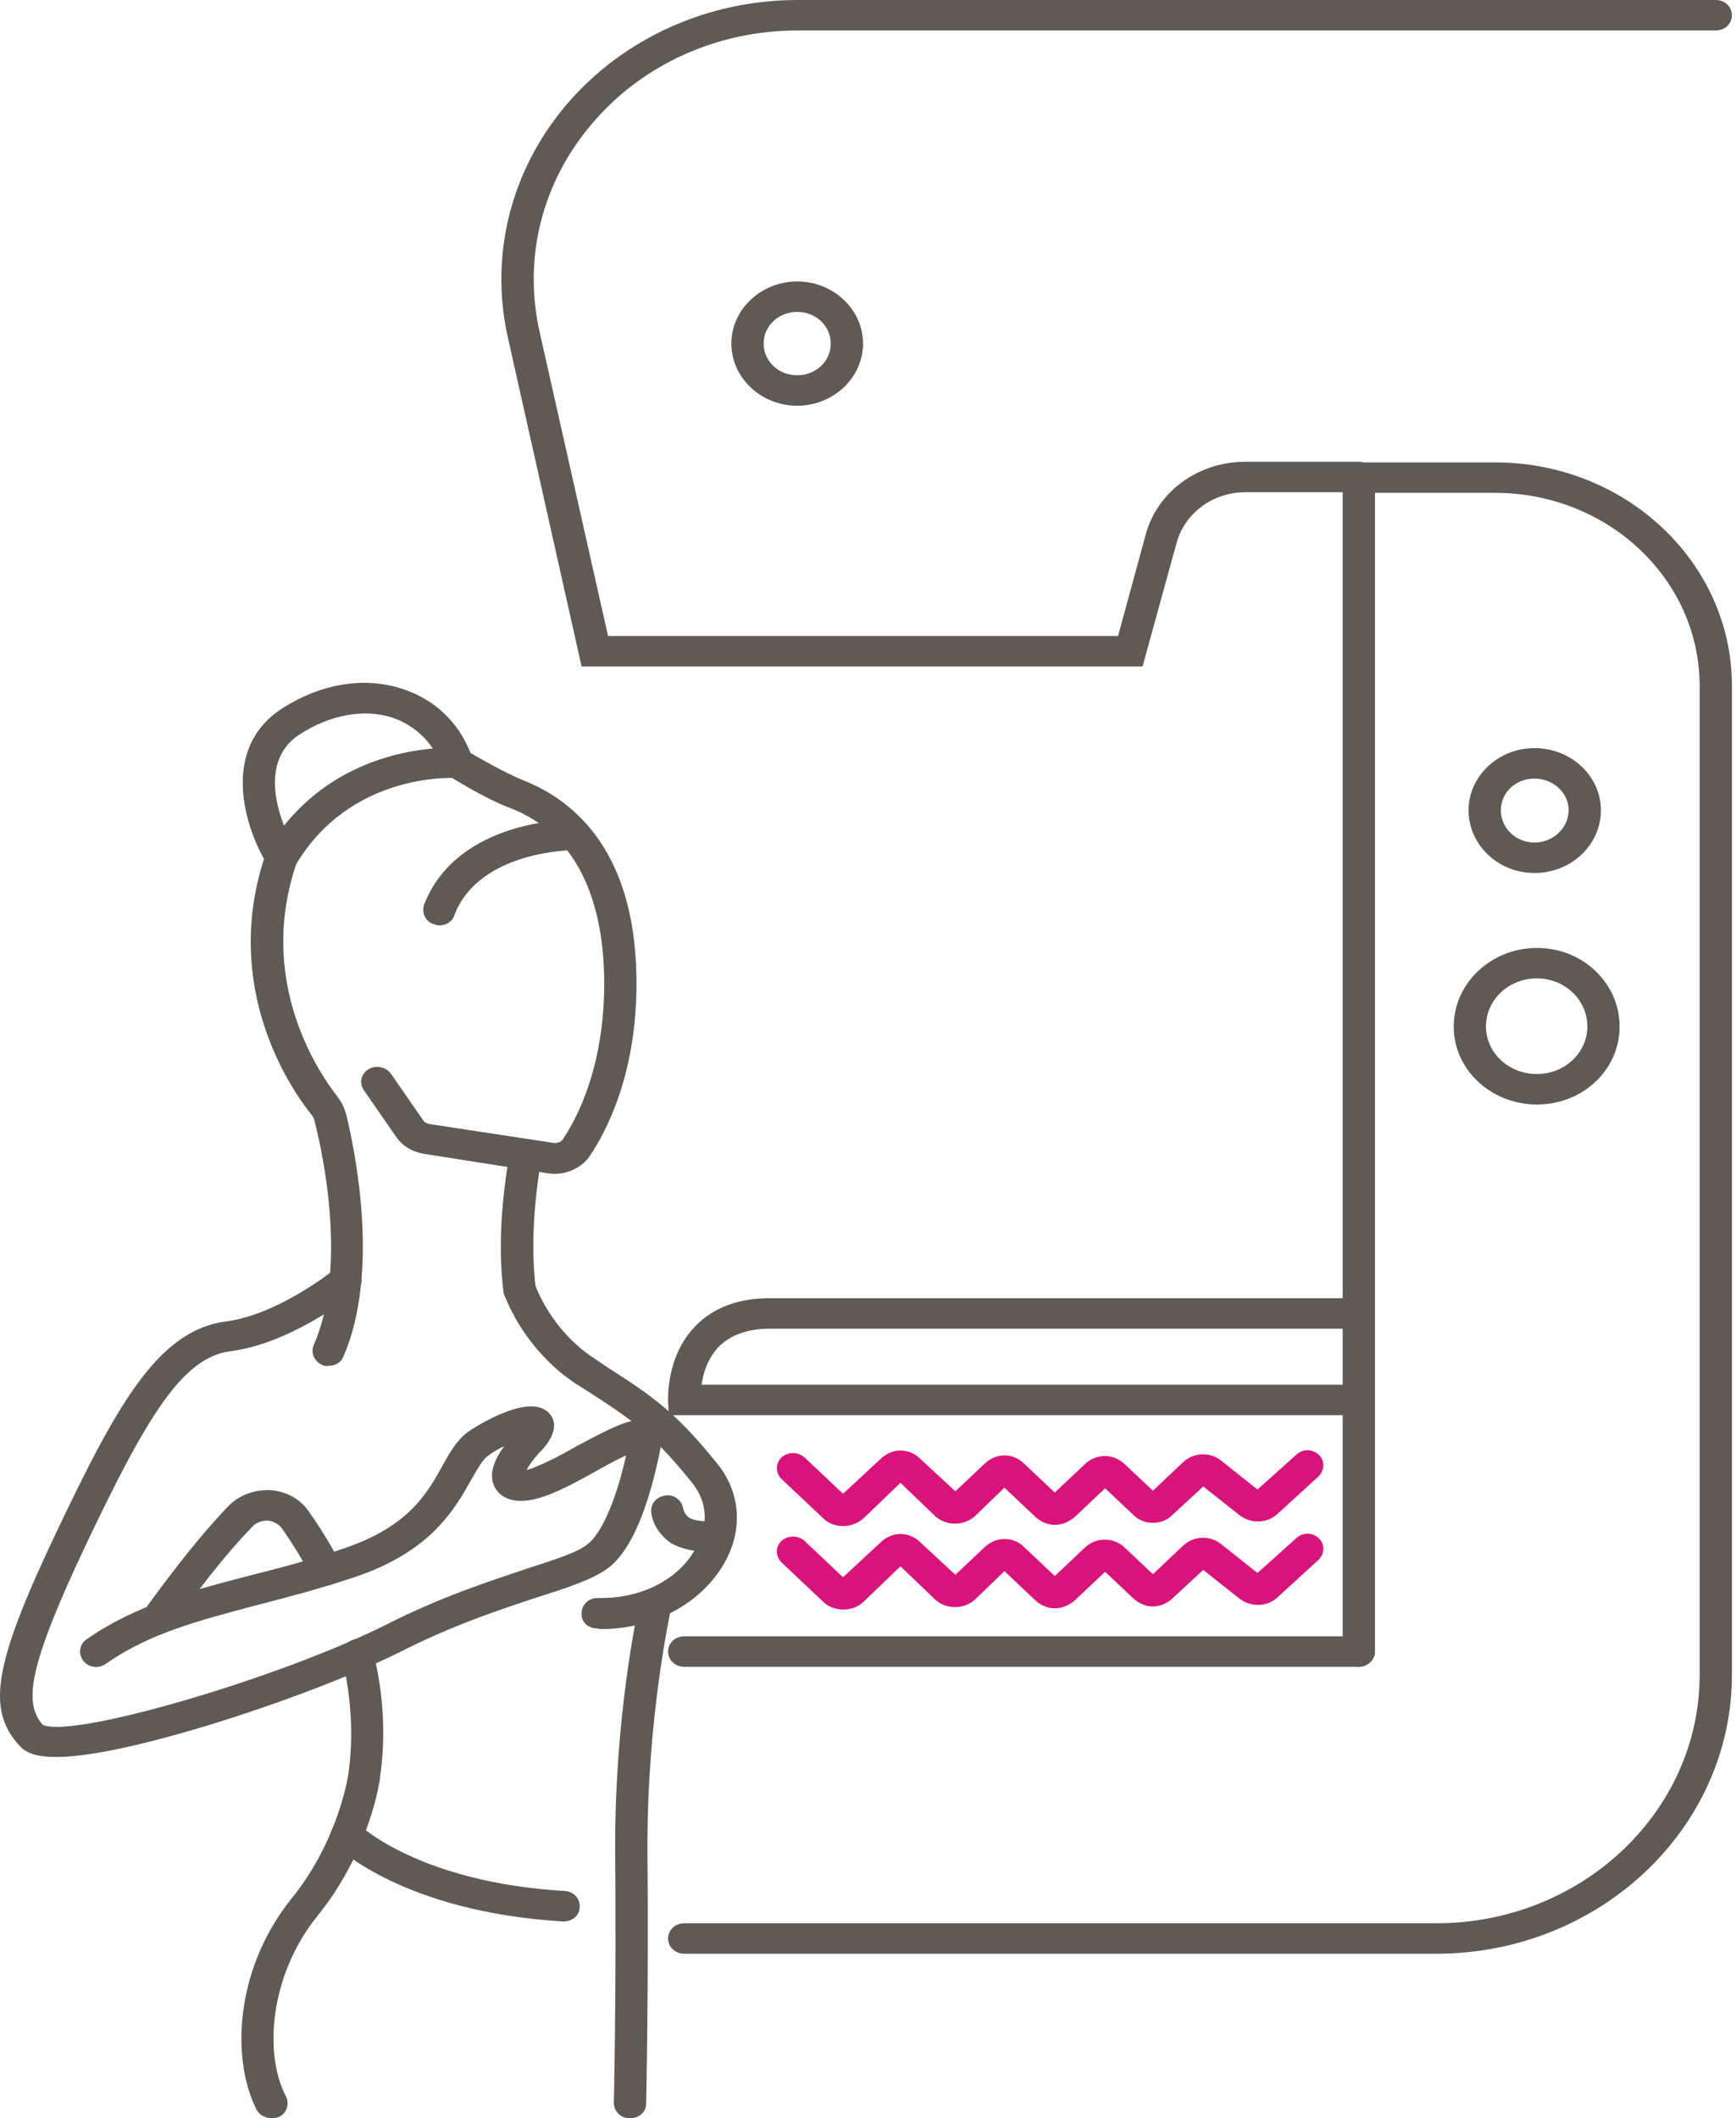
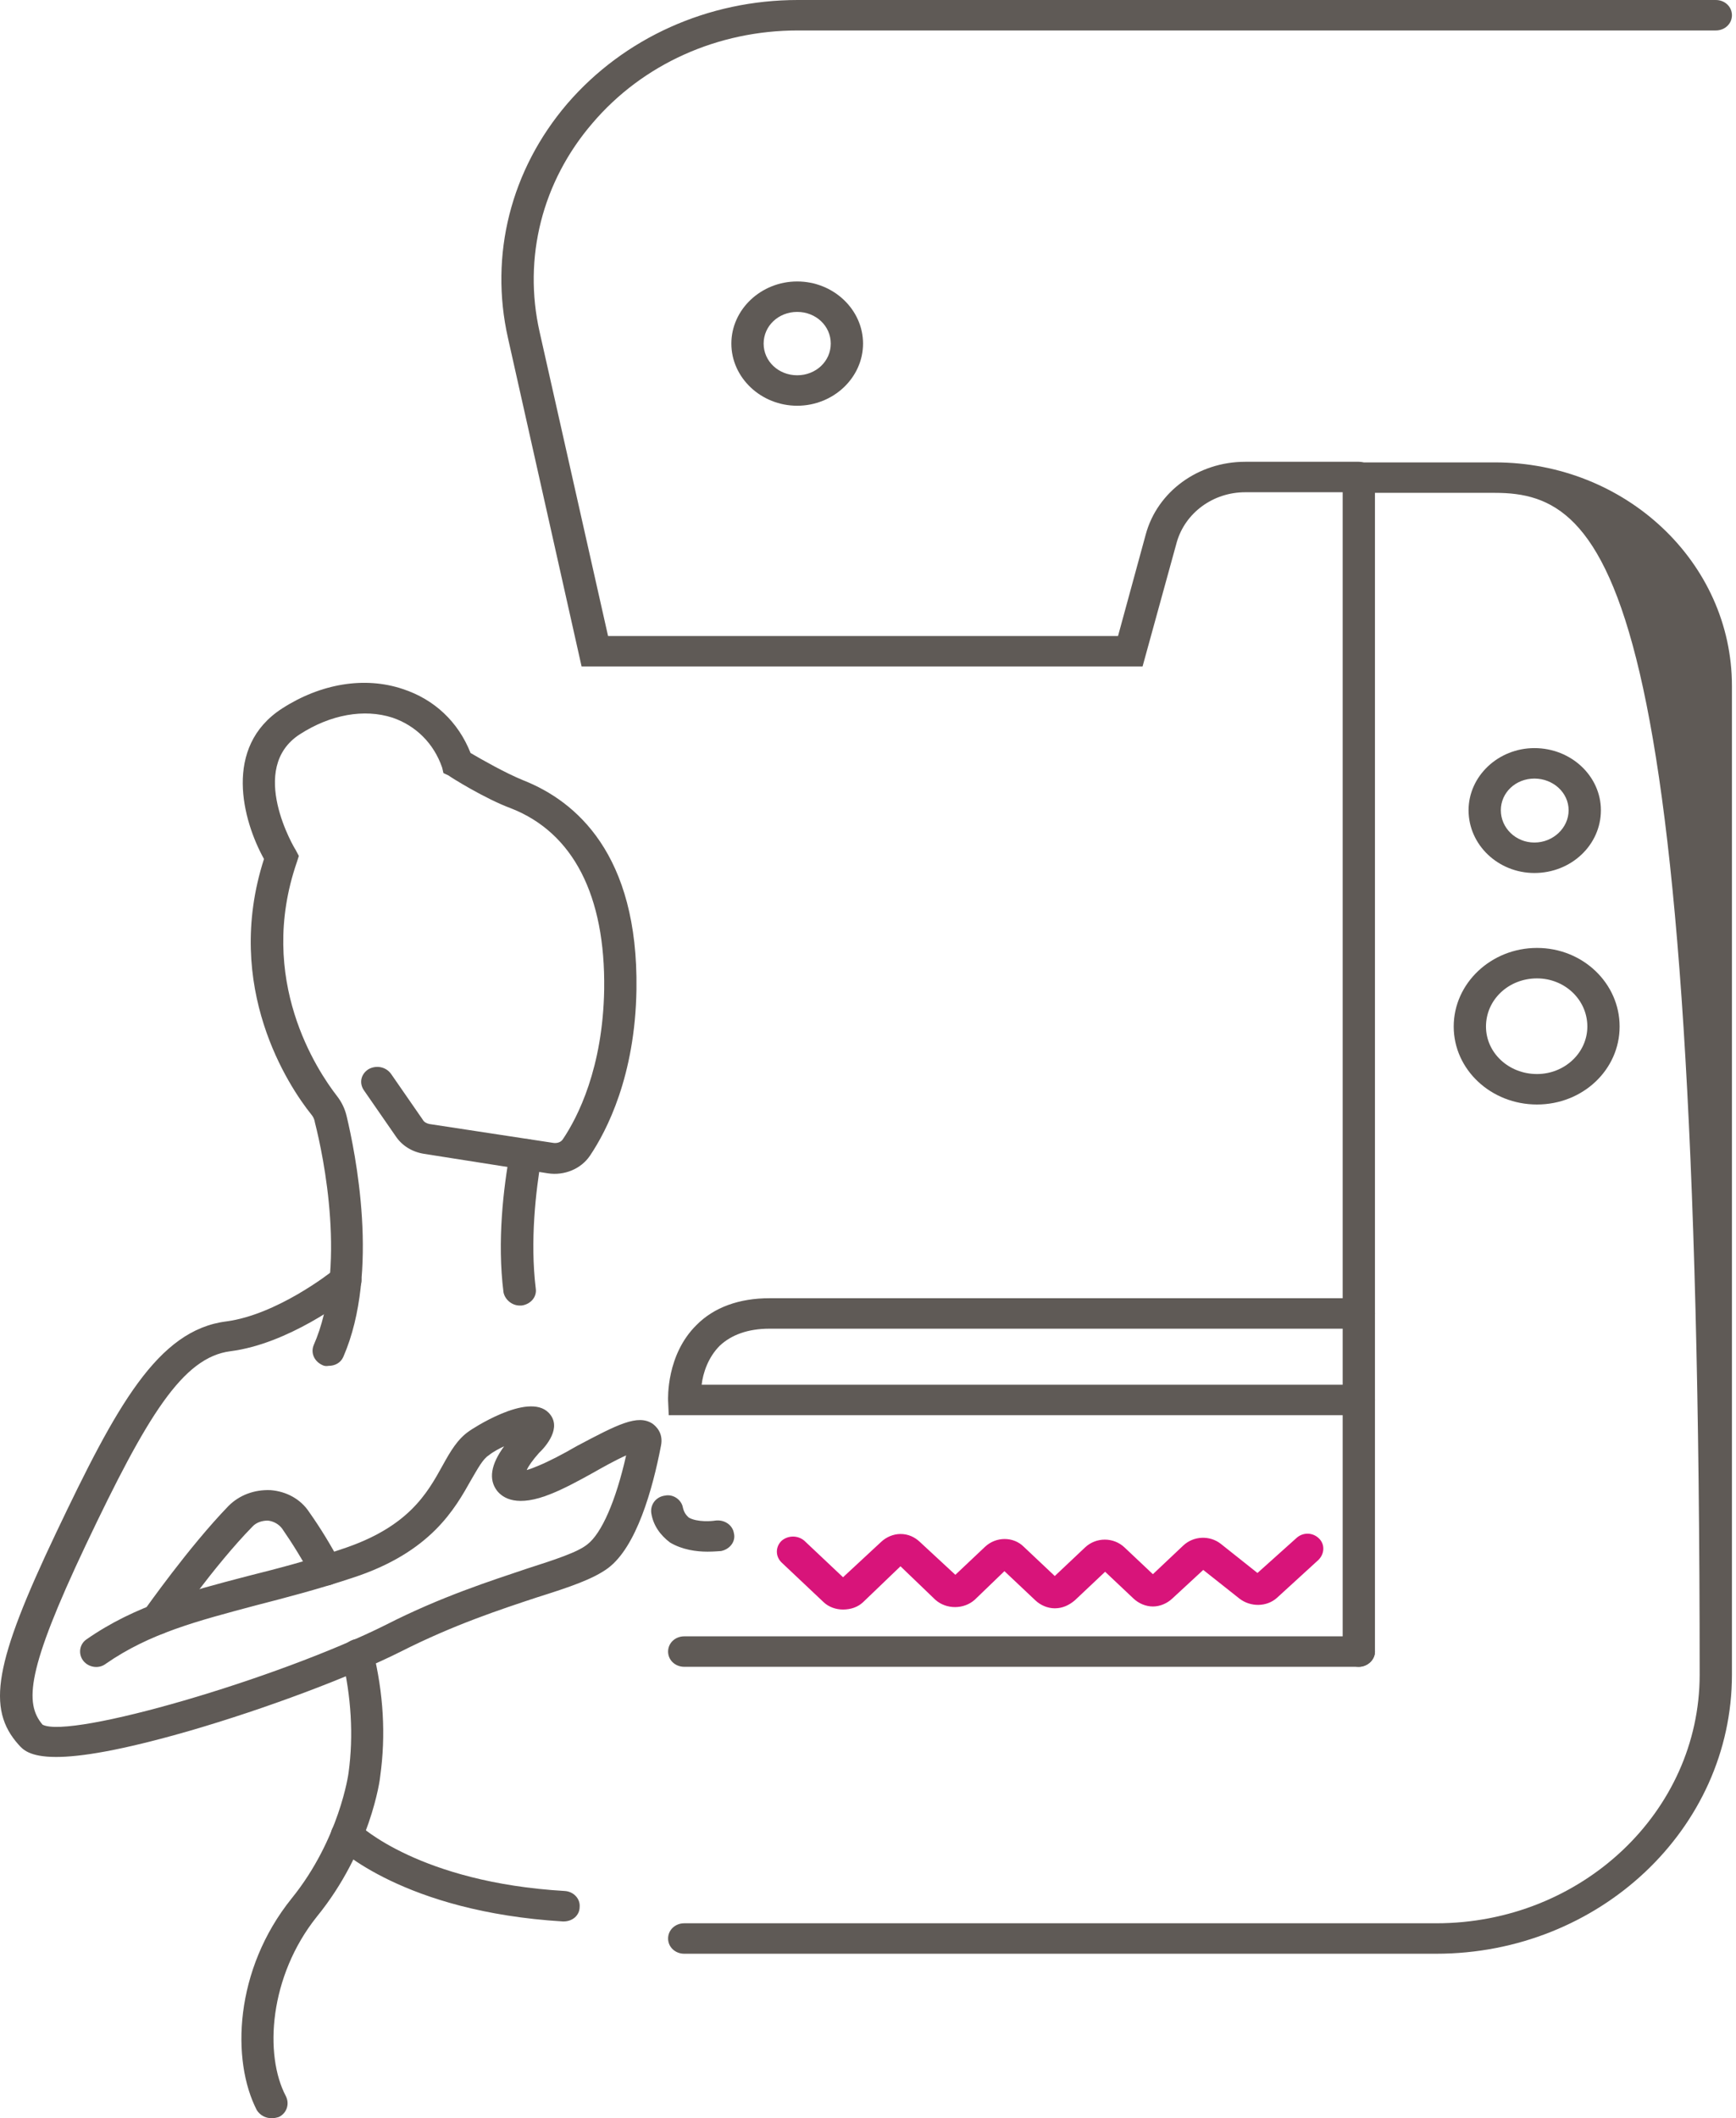
<svg xmlns="http://www.w3.org/2000/svg" width="223" height="272" viewBox="0 0 223 272" fill="none">
  <path d="M42.203 175.388C41.926 175.44 41.678 175.414 41.456 175.31C40.378 174.84 39.881 173.745 40.295 172.728C44.607 162.949 41.539 148.399 40.461 144.175C40.406 143.757 40.24 143.392 39.964 143.08C37.144 139.559 28.603 126.808 33.91 110.302C31.174 105.373 28.603 95.908 36.232 90.979C41.208 87.772 46.846 86.833 51.739 88.476C55.802 89.806 58.87 92.7 60.446 96.69C61.773 97.472 64.924 99.272 67.246 100.21C73.962 102.87 82.006 109.676 81.757 127.043C81.591 138.151 77.943 145.192 75.787 148.399C74.626 150.12 72.47 150.981 70.397 150.668L54.475 148.164C52.983 147.93 51.656 147.147 50.827 145.896L46.764 140.029C46.1 139.09 46.349 137.916 47.344 137.291C48.339 136.743 49.583 136.978 50.246 137.916L54.309 143.784C54.475 144.096 54.807 144.253 55.139 144.331L71.06 146.756C71.558 146.834 72.055 146.678 72.304 146.287C74.211 143.471 77.445 137.134 77.611 127.043C77.777 114.996 73.631 106.938 65.67 103.809C62.27 102.557 57.792 99.741 57.626 99.585L56.963 99.272L56.797 98.568C55.719 95.438 53.397 93.17 50.412 92.153C46.763 90.979 42.451 91.762 38.554 94.265C31.671 98.646 37.891 109.05 37.974 109.128L38.388 109.911L38.139 110.693C32.915 125.791 40.793 137.525 43.281 140.733C43.889 141.515 44.303 142.375 44.525 143.314C45.602 147.851 48.837 163.341 44.11 174.214C43.778 174.997 43.032 175.388 42.203 175.388Z" fill="#5F5A56" />
  <path d="M66.748 167.643C65.753 167.643 64.841 166.861 64.675 165.922C63.846 159.351 64.675 152.545 65.504 147.93C65.67 146.834 66.748 146.13 67.909 146.287C68.987 146.443 69.816 147.46 69.567 148.555C68.821 152.936 68.075 159.351 68.821 165.453C68.987 166.548 68.158 167.487 66.997 167.643C66.942 167.643 66.859 167.643 66.748 167.643Z" fill="#5F5A56" />
  <path d="M7.209 225.611C3.726 225.611 2.897 224.594 2.399 224.046C-1.747 219.431 -0.752 213.564 7.209 196.823C14.921 180.629 20.228 170.773 29.101 169.678C35.486 168.817 42.286 163.576 43.032 162.95C43.944 162.246 45.188 162.324 45.934 163.185C46.681 163.967 46.598 165.218 45.685 165.923C44.359 167.018 36.978 172.572 29.598 173.511C23.462 174.293 18.901 181.803 11.023 198.387C3.394 214.502 3.146 218.727 5.468 221.465C9.033 223.342 35.652 215.598 49.583 208.635C56.631 205.037 63.017 203.003 67.66 201.438C71.309 200.265 74.211 199.326 75.455 198.309C77.279 196.901 79.104 192.755 80.43 186.888C79.021 187.514 77.362 188.452 76.118 189.156C74.294 190.173 72.387 191.19 70.811 191.816C66.416 193.615 64.592 192.364 63.846 191.425C62.74 189.965 63.044 188.061 64.758 185.714C64.094 186.027 63.348 186.418 62.768 186.888C62.021 187.357 61.358 188.609 60.529 190.017C58.456 193.694 55.388 199.326 45.271 202.612C40.793 204.098 36.564 205.193 32.915 206.132C25.286 208.166 19.233 209.73 13.594 213.642C12.682 214.346 11.355 214.111 10.692 213.251C10.028 212.39 10.194 211.139 11.106 210.513C17.409 206.132 24.043 204.411 31.837 202.377C35.569 201.438 39.549 200.421 43.861 198.935C52.485 196.119 54.89 191.738 56.88 188.139C57.875 186.34 58.787 184.776 60.28 183.759C60.363 183.68 67.826 178.674 70.48 181.412C72.304 183.289 70.065 185.793 69.236 186.575C68.406 187.514 67.909 188.218 67.66 188.765C68.047 188.661 68.545 188.478 69.153 188.218C70.48 187.67 72.304 186.731 74.045 185.714C79.352 182.898 81.923 181.568 83.83 182.82C84.245 183.133 85.24 183.993 84.908 185.636C83.83 191.268 81.757 198.622 78.109 201.36C76.201 202.768 73.216 203.785 68.987 205.115C64.26 206.68 58.29 208.635 51.49 212.077C44.939 215.363 34.076 219.431 24.374 222.247C15.418 224.829 10.277 225.611 7.209 225.611Z" fill="#5F5A56" />
  <path d="M34.905 272C34.076 272 33.413 271.608 32.998 270.983C29.681 264.568 30.096 252.912 37.476 243.759C43.612 236.171 44.773 227.722 44.773 227.644C45.437 222.794 45.105 217.866 43.944 212.859C43.695 211.842 44.359 210.825 45.52 210.512C46.598 210.277 47.676 210.981 47.924 211.998C49.251 217.396 49.583 222.794 48.837 228.113C48.837 228.426 47.593 237.657 40.71 246.106C34.574 253.772 33.91 263.864 36.73 269.183C37.227 270.2 36.813 271.374 35.818 271.843C35.486 271.947 35.182 272 34.905 272Z" fill="#5F5A56" />
  <path d="M20.228 209.887C19.841 209.887 19.454 209.783 19.067 209.574C18.155 208.948 17.906 207.775 18.486 206.836C18.735 206.523 24.208 198.7 29.349 193.381C30.759 191.973 32.666 191.268 34.74 191.347C36.813 191.503 38.637 192.52 39.715 194.163C41.208 196.275 42.534 198.465 43.778 200.812C44.276 201.751 43.778 202.925 42.783 203.394C41.788 203.863 40.544 203.472 40.047 202.533C38.886 200.343 37.642 198.309 36.232 196.275C35.818 195.728 35.154 195.336 34.408 195.258C33.662 195.258 32.915 195.493 32.418 196.04C27.442 201.125 22.052 208.948 21.969 209.026C21.555 209.574 20.891 209.887 20.228 209.887Z" fill="#5F5A56" />
-   <path d="M77.279 209.183C77.058 209.183 76.865 209.156 76.699 209.104C75.538 209.104 74.626 208.244 74.709 207.149C74.709 206.053 75.621 205.193 76.782 205.193C82.255 205.349 87.23 202.846 89.386 198.778C91.045 195.884 90.879 192.911 88.972 190.486C83.83 184.071 81.094 182.272 75.538 178.674L74.045 177.735C68.324 173.98 65.67 168.582 64.841 166.392C64.426 165.375 64.924 164.201 66.002 163.81C67.08 163.497 68.324 163.967 68.738 164.984C69.402 166.783 71.641 171.398 76.367 174.449L77.86 175.466C83.582 179.143 86.733 181.177 92.288 188.139C95.108 191.738 95.44 196.431 93.118 200.578C90.215 205.819 84.079 209.183 77.279 209.183Z" fill="#5F5A56" />
-   <path d="M80.928 272C80.928 272 80.9 272 80.845 272C79.767 272 78.855 271.139 78.855 270.044C78.855 269.888 79.186 255.259 79.021 237.736C78.938 219.978 82.006 206.523 82.089 205.975C82.338 204.88 83.499 204.254 84.576 204.489C85.654 204.645 86.401 205.741 86.152 206.758C86.152 206.914 83.084 220.448 83.167 237.736C83.333 255.259 83.001 269.966 83.001 270.123C83.001 271.218 82.089 272 80.928 272Z" fill="#5F5A56" />
  <path d="M174.549 214.033H87.894C86.733 214.033 85.82 213.172 85.82 212.077C85.82 210.982 86.733 210.121 87.894 210.121H174.549C175.627 210.121 176.622 210.982 176.622 212.077C176.622 213.172 175.627 214.033 174.549 214.033Z" fill="#5F5A56" />
  <path d="M174.549 181.724H85.903L85.82 179.847C85.82 179.612 85.572 173.98 89.469 170.147C91.708 167.878 94.942 166.705 98.839 166.705H174.549C175.627 166.705 176.622 167.565 176.622 168.66C176.622 169.755 175.627 170.616 174.549 170.616H98.839C96.103 170.616 93.947 171.398 92.454 172.806C90.962 174.293 90.298 176.327 90.132 177.813H174.549C175.627 177.813 176.622 178.673 176.622 179.769C176.622 180.864 175.627 181.724 174.549 181.724Z" fill="#5F5A56" />
-   <path d="M184.499 250.878H87.894C86.733 250.878 85.82 250.018 85.82 248.923C85.82 247.828 86.733 246.967 87.894 246.967H184.499C203.157 246.967 218.332 232.651 218.332 215.05V88.085C218.332 74.395 206.557 63.287 192.045 63.287H176.622V212.077C176.622 213.172 175.627 214.033 174.549 214.033C173.388 214.033 172.475 213.172 172.475 212.077V59.376H192.045C208.796 59.376 222.478 72.205 222.478 88.085V215.05C222.478 234.842 205.396 250.878 184.499 250.878Z" fill="#5F5A56" />
+   <path d="M184.499 250.878H87.894C86.733 250.878 85.82 250.018 85.82 248.923C85.82 247.828 86.733 246.967 87.894 246.967H184.499C203.157 246.967 218.332 232.651 218.332 215.05C218.332 74.395 206.557 63.287 192.045 63.287H176.622V212.077C176.622 213.172 175.627 214.033 174.549 214.033C173.388 214.033 172.475 213.172 172.475 212.077V59.376H192.045C208.796 59.376 222.478 72.205 222.478 88.085V215.05C222.478 234.842 205.396 250.878 184.499 250.878Z" fill="#5F5A56" />
  <path d="M146.769 85.582H74.709L65.255 43.417C62.851 32.778 65.587 21.826 72.884 13.299C80.182 4.85 90.962 0 102.488 0H220.405C221.566 0 222.478 0.861 222.478 1.956C222.478 3.051 221.566 3.911 220.405 3.911H102.488C92.206 3.911 82.586 8.214 76.118 15.802C69.65 23.312 67.163 33.091 69.319 42.635L78.109 81.67H143.618L147.184 68.606C148.676 63.13 153.901 59.297 159.954 59.297H174.549C175.627 59.297 176.622 60.236 176.622 61.253C176.622 62.348 175.627 63.209 174.549 63.209H159.954C155.808 63.209 152.242 65.868 151.164 69.623L146.769 85.582Z" fill="#5F5A56" />
  <path fill-rule="evenodd" clip-rule="evenodd" d="M102.405 52.1C97.761 52.1 93.947 48.502 93.947 44.121C93.947 39.74 97.761 36.142 102.405 36.142C107.049 36.142 110.863 39.74 110.863 44.121C110.863 48.502 107.049 52.1 102.405 52.1ZM102.405 40.053C100 40.053 98.093 41.852 98.093 44.121C98.093 46.39 100 48.189 102.405 48.189C104.81 48.189 106.717 46.39 106.717 44.121C106.717 41.852 104.81 40.053 102.405 40.053Z" fill="#5F5A56" />
  <path fill-rule="evenodd" clip-rule="evenodd" d="M197.435 141.828C191.548 141.828 186.738 137.369 186.738 131.815C186.738 126.26 191.548 121.723 197.435 121.723C203.323 121.723 208.05 126.26 208.05 131.815C208.05 137.369 203.323 141.828 197.435 141.828ZM197.435 125.635C193.787 125.635 190.884 128.373 190.884 131.815C190.884 135.178 193.787 137.916 197.435 137.916C201.001 137.916 203.904 135.178 203.904 131.815C203.904 128.373 201.001 125.635 197.435 125.635Z" fill="#5F5A56" />
  <path fill-rule="evenodd" clip-rule="evenodd" d="M197.104 112.101C192.46 112.101 188.646 108.503 188.646 104.044C188.646 99.663 192.46 96.064 197.104 96.064C201.83 96.064 205.645 99.663 205.645 104.044C205.645 108.503 201.83 112.101 197.104 112.101ZM197.104 99.976C194.699 99.976 192.792 101.775 192.792 104.044C192.792 106.312 194.699 108.19 197.104 108.19C199.508 108.19 201.499 106.312 201.499 104.044C201.499 101.775 199.508 99.976 197.104 99.976Z" fill="#5F5A56" />
  <path d="M90.879 199.248C89.469 199.248 87.645 199.013 86.069 198.074C84.825 197.136 83.913 195.884 83.665 194.319C83.499 193.224 84.245 192.207 85.406 192.051C86.484 191.816 87.562 192.598 87.728 193.615C87.894 194.319 88.225 194.632 88.474 194.867C89.552 195.493 91.459 195.336 91.874 195.258C93.035 195.102 94.113 195.806 94.279 196.901C94.527 197.918 93.781 198.935 92.62 199.169C92.454 199.169 91.791 199.248 90.879 199.248Z" fill="#5F5A56" />
  <path d="M72.387 246.733C72.387 246.733 72.359 246.733 72.304 246.733C51.822 245.481 43.447 237.267 43.032 236.954C42.286 236.172 42.286 234.92 43.198 234.216C44.027 233.434 45.271 233.512 46.1 234.294C46.183 234.373 53.895 241.726 72.553 242.821C73.714 242.899 74.543 243.838 74.46 244.855C74.46 245.95 73.548 246.733 72.387 246.733Z" fill="#5F5A56" />
-   <path d="M36.149 112.101C35.818 112.101 35.486 111.997 35.154 111.788C34.159 111.319 33.745 110.067 34.325 109.129C42.783 95.047 58.207 95.986 58.87 96.064C60.031 96.143 60.86 97.081 60.778 98.098C60.694 99.194 59.7 99.976 58.621 99.897C58.041 99.897 45.022 99.194 37.974 111.084C37.559 111.71 36.895 112.101 36.149 112.101Z" fill="#5F5A56" />
-   <path d="M56.465 118.829C56.244 118.829 55.996 118.777 55.719 118.672C54.641 118.359 54.144 117.186 54.475 116.169C58.787 105.139 73.299 105.217 73.879 105.295C75.04 105.295 75.953 106.156 75.953 107.251C75.87 108.346 74.957 109.207 73.796 109.129C73.631 109.207 61.607 109.129 58.373 117.499C58.124 118.359 57.295 118.829 56.465 118.829Z" fill="#5F5A56" />
-   <path d="M108.293 195.962C107.381 195.962 106.468 195.649 105.805 195.023L100.415 189.938C99.586 189.156 99.586 187.904 100.415 187.122C101.244 186.418 102.488 186.418 103.317 187.122L108.293 191.816L113.185 187.278C113.849 186.653 114.761 186.261 115.673 186.261C116.668 186.261 117.497 186.653 118.161 187.278L122.721 191.503L126.536 187.904C127.199 187.278 128.111 186.887 129.024 186.887C130.019 186.887 130.848 187.278 131.511 187.904L135.492 191.659L139.389 187.982C140.052 187.356 140.965 186.965 141.96 186.965C142.872 186.965 143.784 187.356 144.447 187.982L148.096 191.424L151.993 187.748C153.32 186.496 155.393 186.418 156.803 187.513L161.53 191.268L166.505 186.809C167.334 186.027 168.578 186.027 169.407 186.809C170.236 187.591 170.154 188.843 169.324 189.625L164.017 194.475C162.69 195.649 160.617 195.649 159.208 194.554L154.564 190.877L150.584 194.554C149.257 195.883 146.935 195.883 145.608 194.554L141.96 191.111L138.062 194.788C137.316 195.414 136.487 195.805 135.492 195.805C134.579 195.805 133.667 195.414 133.004 194.788L129.024 191.033L125.209 194.71C123.799 195.962 121.56 195.962 120.151 194.71L115.673 190.407L110.863 195.023C110.117 195.649 109.205 195.962 108.293 195.962Z" fill="#D8147A" />
  <path d="M108.293 206.679C107.381 206.679 106.468 206.366 105.805 205.74L100.415 200.655C99.586 199.873 99.586 198.621 100.415 197.839C101.244 197.135 102.488 197.135 103.317 197.839L108.293 202.533L113.185 197.996C113.849 197.37 114.761 196.979 115.673 196.979C116.668 196.979 117.497 197.37 118.161 197.996L122.721 202.22L126.536 198.621C127.946 197.291 130.184 197.291 131.511 198.621L135.492 202.376L139.389 198.7C140.799 197.37 143.038 197.37 144.447 198.7L148.096 202.142L151.993 198.465C153.32 197.213 155.393 197.135 156.803 198.23L161.53 201.985L166.505 197.526C167.334 196.744 168.578 196.744 169.407 197.526C170.236 198.308 170.154 199.56 169.324 200.342L164.017 205.192C162.69 206.366 160.617 206.366 159.208 205.271L154.564 201.594L150.584 205.271C149.92 205.897 149.008 206.288 148.096 206.288C147.184 206.288 146.272 205.897 145.608 205.271L141.96 201.829L138.062 205.505C137.316 206.131 136.487 206.522 135.492 206.522C134.579 206.522 133.667 206.131 133.004 205.505L129.024 201.751L125.209 205.427C123.799 206.679 121.56 206.679 120.151 205.427L115.673 201.125L110.863 205.74C110.2 206.366 109.288 206.679 108.293 206.679Z" fill="#D8147A" />
</svg>